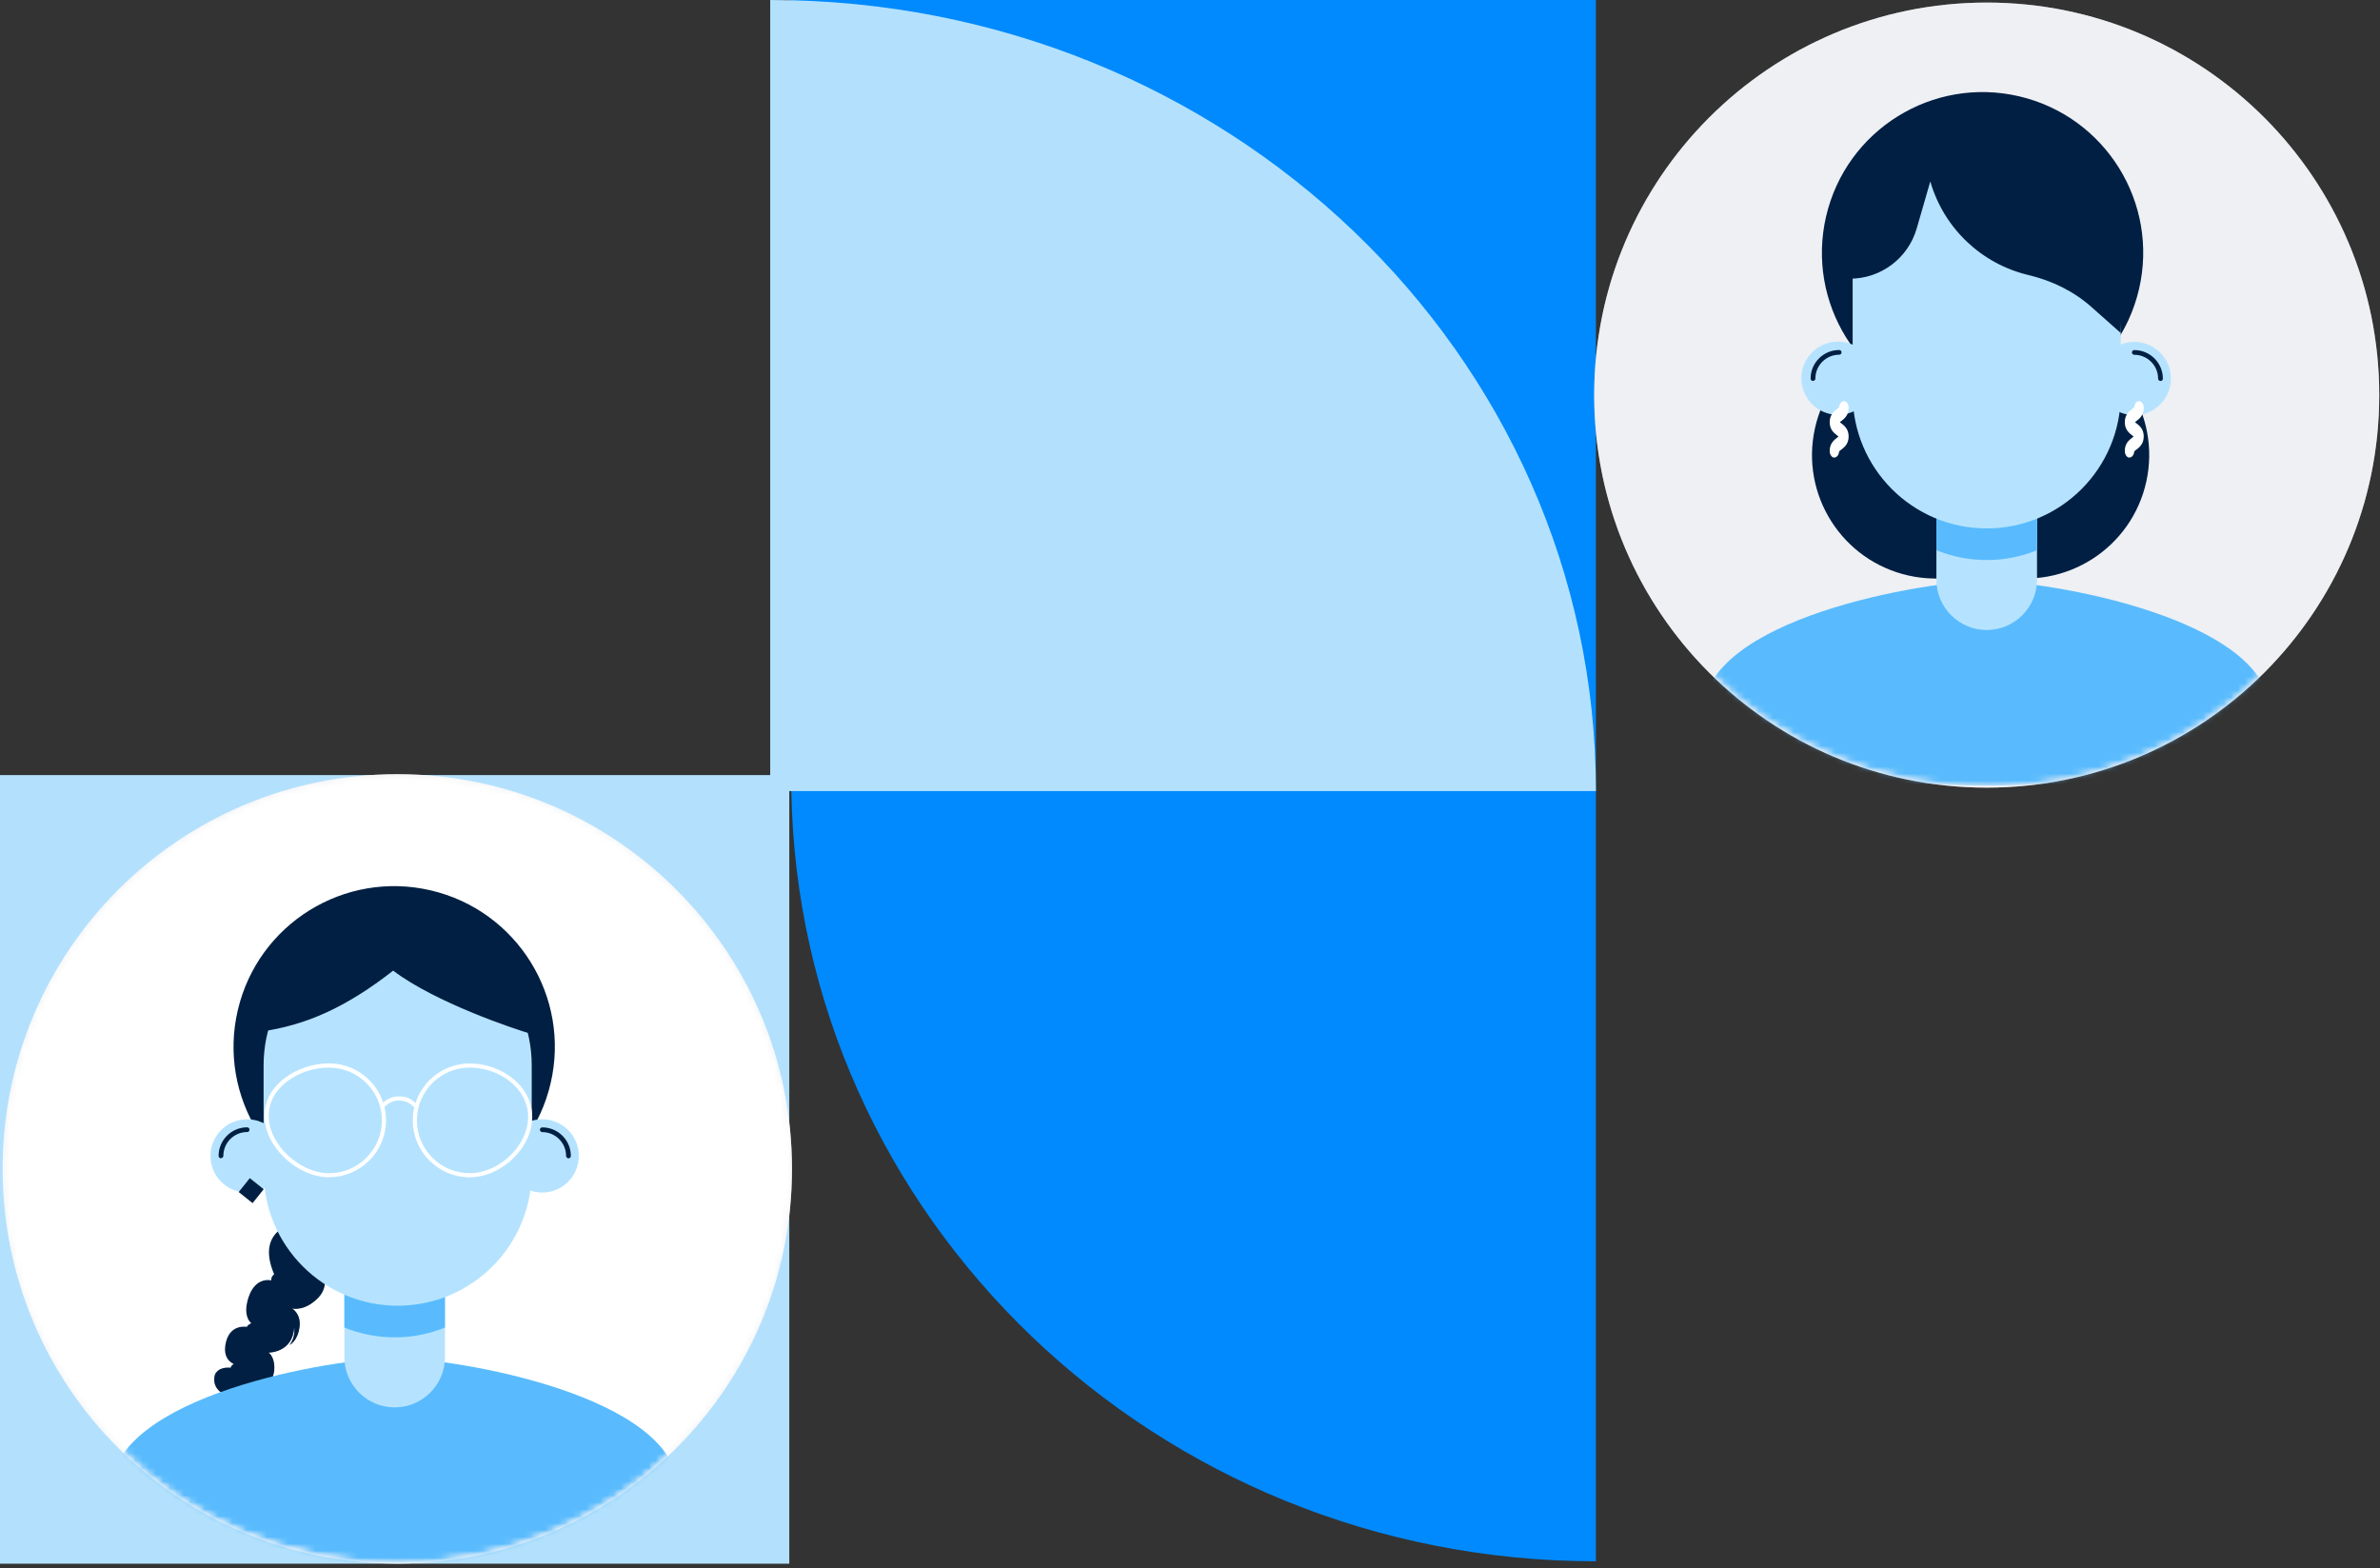
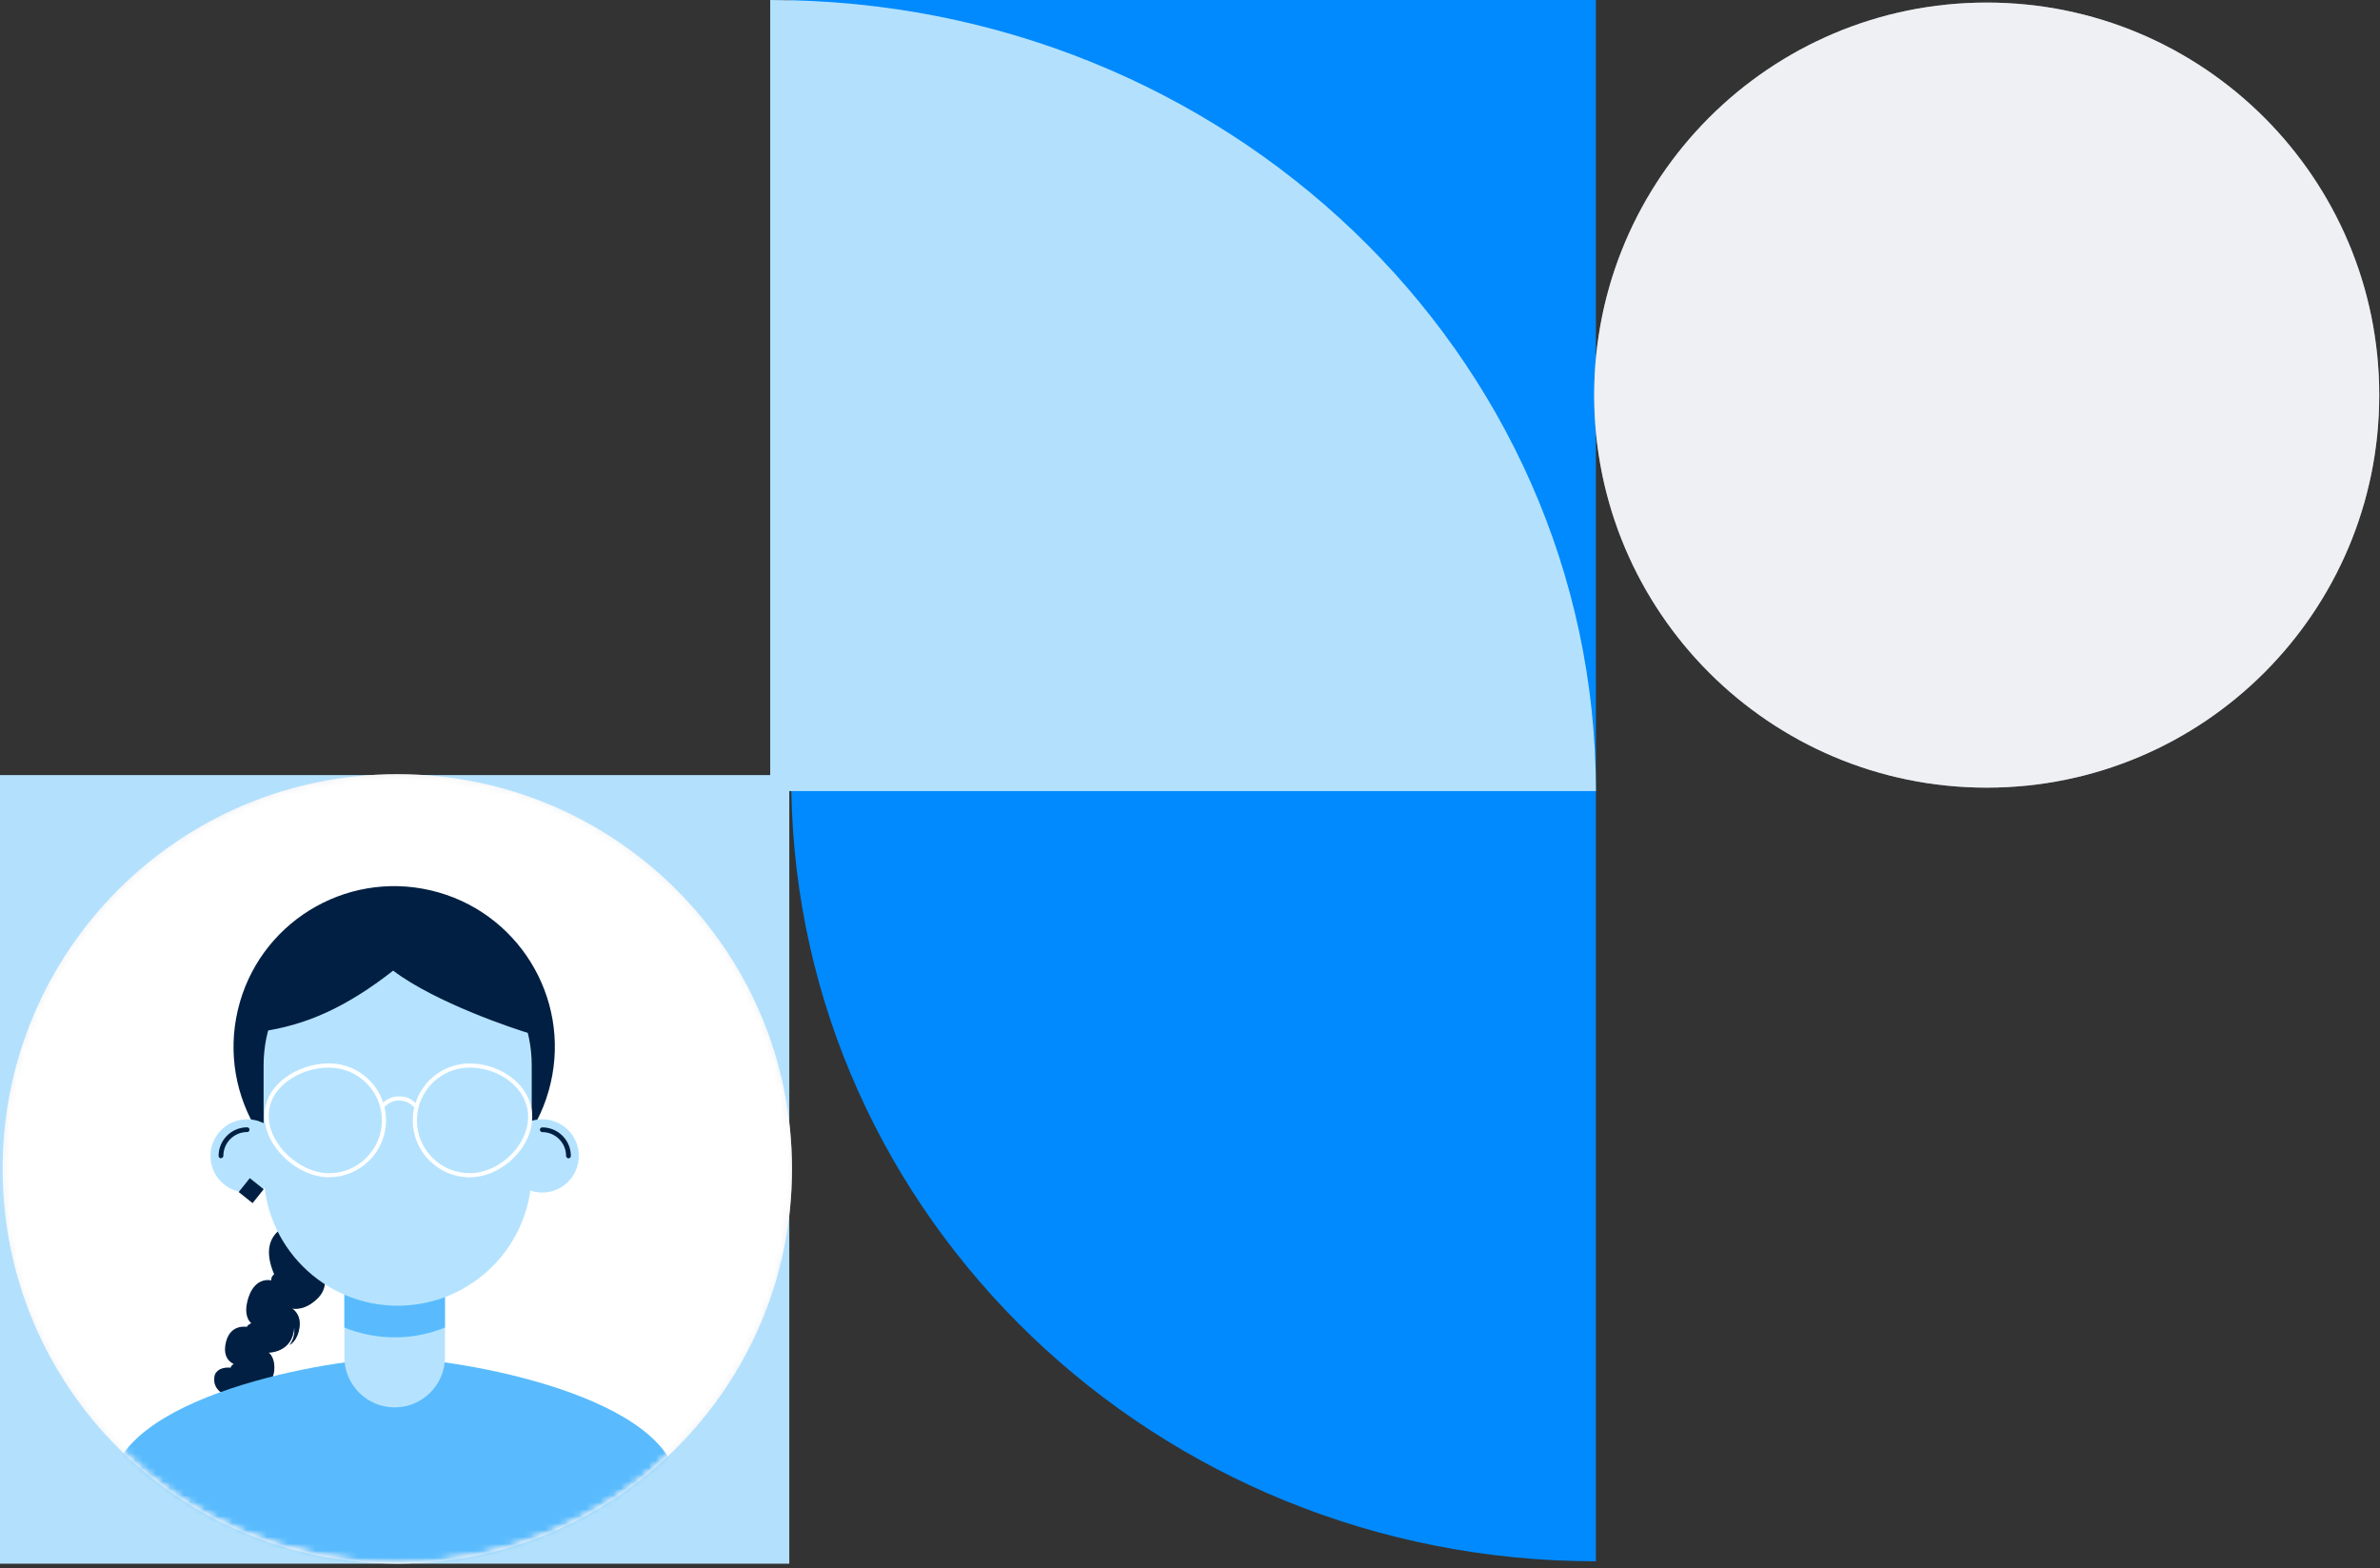
<svg xmlns="http://www.w3.org/2000/svg" width="343" height="226" viewBox="0 0 343 226" fill="none">
  <rect x="0" y="0" width="343" height="226" fill="#333333" stroke="none" />
  <path d="M0 225.35H113.75V111.7H0V225.35Z" fill="#B3E1FD" />
  <path d="M57.261 225.33C88.671 225.33 114.141 199.87 114.141 168.45C114.141 137.04 88.681 111.57 57.261 111.57C25.851 111.57 0.381 137.03 0.381 168.45C0.381 199.86 25.841 225.33 57.261 225.33Z" fill="#EEF0F4" />
  <mask id="mask0_6312_11409" style="mask-type:luminance" maskUnits="userSpaceOnUse" x="0" y="111" width="115" height="115">
    <path d="M57.261 225.33C88.671 225.33 114.141 199.87 114.141 168.45C114.141 137.04 88.681 111.57 57.261 111.57C25.851 111.57 0.381 137.03 0.381 168.45C0.381 199.86 25.841 225.33 57.261 225.33Z" fill="white" />
  </mask>
  <g mask="url(#mask0_6312_11409)">
    <path d="M57.261 225.33C88.671 225.33 114.141 199.87 114.141 168.45C114.141 137.04 88.681 111.57 57.261 111.57C25.851 111.57 0.381 137.03 0.381 168.45C0.381 199.86 25.841 225.33 57.261 225.33Z" fill="white" />
    <mask id="mask1_6312_11409" style="mask-type:luminance" maskUnits="userSpaceOnUse" x="0" y="111" width="115" height="115">
      <path d="M57.261 225.33C88.671 225.33 114.141 199.87 114.141 168.45C114.141 137.04 88.681 111.57 57.261 111.57C25.851 111.57 0.381 137.03 0.381 168.45C0.381 199.86 25.841 225.33 57.261 225.33Z" fill="white" />
    </mask>
    <g mask="url(#mask1_6312_11409)">
      <path d="M47.791 166.341C47.791 166.341 42.821 164.761 42.261 172.241C42.261 172.241 41.751 170.711 42.361 168.891C42.361 168.891 40.211 172.941 42.861 176.181C42.861 176.181 36.661 176.961 39.511 183.641C39.511 183.641 39.051 183.921 39.091 184.521C39.091 184.521 36.891 183.921 35.861 186.831C34.841 189.751 36.231 190.701 36.231 190.701C36.231 190.701 35.731 190.851 35.581 191.221C35.581 191.221 33.251 190.751 32.581 193.351C31.901 195.951 33.691 196.561 33.691 196.561C33.691 196.561 33.291 196.781 33.241 197.101C33.241 197.101 31.021 196.801 30.891 198.621C30.761 200.431 32.501 201.001 32.501 201.001C32.501 201.001 28.521 202.631 29.471 205.181C29.471 205.181 29.541 203.991 30.331 203.341C30.331 203.341 28.741 206.841 29.941 208.391C29.941 208.391 29.751 206.351 30.231 205.341C30.231 205.341 29.801 208.871 30.351 209.521C30.351 209.521 32.361 208.621 33.111 206.331C33.111 206.331 32.831 208.041 31.641 208.961C31.641 208.961 33.831 208.681 34.661 205.981C35.491 203.291 34.511 201.471 34.511 201.471C34.511 201.471 36.981 201.351 38.571 199.621C40.161 197.891 39.501 195.351 38.681 194.931C38.681 194.931 42.181 194.991 42.401 191.291C42.401 191.291 42.661 192.651 41.741 193.831C41.741 193.831 42.871 193.321 43.161 191.311C43.451 189.301 42.071 188.561 42.071 188.561C42.071 188.561 43.911 189.081 45.911 186.971C47.911 184.861 46.071 181.871 46.071 181.871C46.071 181.871 48.261 181.101 49.441 179.161C50.611 177.211 50.191 174.941 49.761 174.411C49.761 174.411 53.611 173.611 51.961 168.941C50.311 164.281 47.771 166.351 47.771 166.351L47.791 166.341Z" fill="#001F42" />
      <g style="mix-blend-mode:multiply" opacity="0.5">
        <path d="M49.77 174.39C49.77 174.39 53.62 173.59 51.971 168.92C50.321 164.26 47.781 166.33 47.781 166.33C47.781 166.33 45.861 165.72 44.27 167.06C44.541 167.2 44.8 167.35 45.05 167.52C45.721 167.96 46.341 168.51 46.841 169.14C47.341 169.77 47.73 170.48 47.98 171.25C48.24 172.05 48.34 172.9 48.291 173.74C48.24 174.47 48.06 175.21 47.781 175.89C47.52 176.52 47.141 177.19 46.52 177.54C45.901 177.89 45.221 177.73 44.661 177.37C44.891 178.09 45.11 178.83 45.21 179.58C45.3 180.26 45.291 180.95 45.121 181.62C44.961 182.25 44.67 182.88 44.261 183.39C43.73 184.06 42.84 184.68 42.001 184.51C42.23 184.67 42.47 184.83 42.68 185.02C42.96 185.26 43.37 185.63 43.281 186.04C43.2 186.39 42.921 186.54 42.581 186.53C42.181 186.51 41.79 186.35 41.43 186.19C41.17 186.07 40.921 185.93 40.661 185.8C40.701 186.62 40.711 187.43 40.531 188.23C40.31 189.23 39.891 190.38 38.891 190.85C38.301 191.13 37.6 191.1 36.98 190.93C36.66 190.84 36.361 190.72 36.071 190.57C36.151 190.66 36.21 190.7 36.21 190.7C36.21 190.7 36.181 190.7 36.141 190.73C36.281 190.83 36.431 190.93 36.571 191.02C36.891 191.22 37.221 191.4 37.541 191.59C37.73 191.7 37.99 191.87 38.001 192.12C38.001 192.36 37.801 192.5 37.581 192.52C37.331 192.54 37.061 192.46 36.831 192.37C36.641 192.3 36.461 192.22 36.281 192.15C36.23 192.39 36.391 192.64 36.531 192.82C36.691 193.05 36.891 193.25 37.031 193.49C37.35 194.05 37.57 194.69 37.46 195.34C37.38 195.82 37.131 196.32 36.671 196.53C36.281 196.71 35.831 196.67 35.421 196.58C35.031 196.49 34.651 196.36 34.27 196.23C34.52 196.63 34.931 196.89 35.361 197.08C35.791 197.27 36.25 197.41 36.68 197.59C36.9 197.68 37.12 197.79 37.291 197.94C37.391 198.03 37.51 198.17 37.43 198.31C37.36 198.44 37.17 198.48 37.041 198.51C36.84 198.55 36.621 198.56 36.421 198.55C35.861 198.54 35.3 198.46 34.791 198.23C34.961 198.64 35.07 199.17 34.7 199.5C34.34 199.82 33.781 199.78 33.341 199.7C32.841 199.6 32.331 199.41 31.901 199.13C31.491 198.87 31.141 198.48 31.161 197.97C31.161 197.87 31.18 197.78 31.21 197.68C31.02 197.9 30.891 198.2 30.861 198.6C30.761 200.07 31.891 200.73 32.321 200.92C32.571 200.92 32.821 200.95 33.05 201.04C33.331 201.14 33.62 201.27 33.8 201.52C33.971 201.76 34.041 202.08 34.071 202.36C34.111 202.69 34.1 203.02 34.05 203.34C33.961 203.95 33.74 204.63 33.24 205.03C33.211 205.06 33.171 205.05 33.141 205.01C33.071 204.9 33.041 204.77 33.001 204.65C32.84 205.03 32.7 205.41 32.55 205.79C32.401 206.17 32.251 206.55 32.081 206.91C31.921 207.25 31.73 207.58 31.541 207.9C31.23 208.42 30.89 208.92 30.52 209.4C31.041 209.11 32.481 208.17 33.091 206.31C33.091 206.31 32.811 208.02 31.621 208.94C31.621 208.94 33.811 208.66 34.641 205.96C35.471 203.27 34.49 201.45 34.49 201.45C34.49 201.45 36.961 201.33 38.55 199.6C40.141 197.87 39.481 195.33 38.661 194.91C38.661 194.91 42.161 194.97 42.381 191.27C42.381 191.27 42.641 192.63 41.721 193.81C41.721 193.81 42.851 193.3 43.141 191.29C43.431 189.28 42.05 188.54 42.05 188.54C42.05 188.54 43.891 189.06 45.891 186.95C47.891 184.84 46.05 181.85 46.05 181.85C46.05 181.85 48.241 181.08 49.421 179.14C50.591 177.19 50.17 174.92 49.74 174.39H49.77Z" fill="#001F42" />
      </g>
      <path d="M79.351 156.132C82.264 143.683 74.533 131.229 62.084 128.316C49.635 125.403 37.182 133.134 34.269 145.583C31.356 158.032 39.086 170.486 51.535 173.399C63.984 176.312 76.438 168.581 79.351 156.132Z" fill="#001F42" />
      <path d="M97.781 214.88C97.781 228.67 15.971 228.67 15.971 214.88C15.971 201.09 48.251 195.72 56.881 195.72C65.511 195.72 97.791 201.08 97.791 214.88H97.781Z" fill="#59BBFD" />
      <path d="M49.631 179.05H64.131V195.57C64.131 199.57 60.881 202.82 56.881 202.82C52.881 202.82 49.631 199.57 49.631 195.57V179.05Z" fill="#B5E3FF" />
      <path d="M64.121 191.319V184.999H49.631V191.319C51.871 192.229 54.321 192.729 56.881 192.729C59.441 192.729 61.881 192.229 64.121 191.319Z" fill="#59BBFD" />
      <path d="M57.31 188.169C67.98 188.169 76.63 179.519 76.63 168.849V153.509C76.63 142.839 67.98 134.189 57.31 134.189C46.64 134.189 37.99 142.839 37.99 153.509V168.849C37.99 179.519 46.64 188.169 57.31 188.169Z" fill="#B5E3FF" />
      <path d="M35.611 171.86C38.527 171.86 40.891 169.496 40.891 166.58C40.891 163.664 38.527 161.3 35.611 161.3C32.695 161.3 30.331 163.664 30.331 166.58C30.331 169.496 32.695 171.86 35.611 171.86Z" fill="#B5E3FF" />
      <path d="M31.841 166.92C31.651 166.92 31.501 166.77 31.501 166.58C31.501 164.31 33.351 162.46 35.621 162.46C35.811 162.46 35.961 162.61 35.961 162.8C35.961 162.99 35.811 163.14 35.621 163.14C33.731 163.14 32.191 164.68 32.191 166.57C32.191 166.76 32.041 166.91 31.851 166.91L31.841 166.92Z" fill="#001F42" />
      <path d="M78.141 171.86C81.057 171.86 83.421 169.496 83.421 166.58C83.421 163.664 81.057 161.3 78.141 161.3C75.225 161.3 72.861 163.664 72.861 166.58C72.861 169.496 75.225 171.86 78.141 171.86Z" fill="#B5E3FF" />
      <path d="M81.922 166.92C81.732 166.92 81.582 166.77 81.582 166.58C81.582 164.69 80.042 163.15 78.152 163.15C77.962 163.15 77.811 163 77.811 162.81C77.811 162.62 77.962 162.47 78.152 162.47C80.422 162.47 82.272 164.32 82.272 166.59C82.272 166.78 82.121 166.93 81.931 166.93L81.922 166.92Z" fill="#001F42" />
      <path d="M37.341 148.68C37.031 148.68 36.721 148.61 36.471 148.47C36.151 148.29 35.971 148.03 35.971 147.74V144.1C35.971 136.29 45.251 129.93 56.661 129.93C62.181 129.93 67.381 131.4 71.291 134.08C75.201 136.76 77.351 140.31 77.351 144.1V144.8C77.351 145.2 78.151 147.06 77.591 147.19C75.361 147.7 78.901 149.67 76.691 149.04C74.171 148.32 62.721 144.48 56.661 139.88C49.911 145.17 44.041 147.77 37.611 148.66C37.521 148.67 37.431 148.68 37.341 148.68Z" fill="#001F42" />
      <path d="M47.431 169.66C42.911 169.66 38.121 165.31 38.121 160.79C38.121 156.27 42.901 153.25 47.431 153.25C51.961 153.25 55.631 156.93 55.631 161.45C55.631 165.97 51.951 169.65 47.431 169.65V169.66ZM47.431 153.85C43.231 153.85 38.721 156.6 38.721 160.8C38.721 165 43.241 169.08 47.431 169.08C51.621 169.08 55.041 165.67 55.041 161.47C55.041 157.27 51.631 153.86 47.431 153.86V153.85Z" fill="white" />
      <path d="M67.691 169.66C63.171 169.66 59.491 165.98 59.491 161.46C59.491 156.94 63.171 153.26 67.691 153.26C72.211 153.26 76.701 156.44 76.701 160.96C76.701 165.48 72.211 169.66 67.691 169.66ZM67.691 153.85C63.491 153.85 60.081 157.26 60.081 161.46C60.081 165.66 63.491 169.07 67.691 169.07C71.891 169.07 76.111 165.16 76.111 160.96C76.111 156.76 71.891 153.85 67.691 153.85Z" fill="white" />
      <path d="M59.831 159.69C58.991 158.91 58.551 158.6 57.371 158.6C56.641 158.6 55.771 159.04 55.321 159.65L54.841 159.3C55.381 158.56 56.421 158.04 57.311 158.01C58.721 157.98 59.271 158.36 60.231 159.25L59.831 159.68V159.69Z" fill="white" />
      <path d="M38 171.384L36 169.786L34.402 171.786L36.402 173.384L38 171.384Z" fill="#001F42" />
    </g>
  </g>
  <path d="M230 224.99V0H114V112.006C114 112.645 114 113.304 114.041 113.944C115.081 175.471 166.591 225 230 225V224.99Z" fill="#008AFD" />
  <path d="M230 114C230 51.025 176.725 0 111 0V114H230Z" fill="#B3E1FD" />
  <path d="M286.32 0.37C317.56 0.37 342.89 25.7 342.89 56.94C342.89 88.18 317.56 113.51 286.32 113.51C255.08 113.51 229.75 88.18 229.75 56.94C229.75 25.7 255.08 0.37 286.32 0.37Z" fill="#EEF0F4" />
  <mask id="mask2_6312_11409" style="mask-type:luminance" maskUnits="userSpaceOnUse" x="229" y="0" width="114" height="114">
    <path d="M286.32 0.37C317.56 0.37 342.89 25.7 342.89 56.94C342.89 88.18 317.56 113.51 286.32 113.51C255.08 113.51 229.75 88.18 229.75 56.94C229.75 25.7 255.08 0.37 286.32 0.37Z" fill="white" />
  </mask>
  <g mask="url(#mask2_6312_11409)">
    <path d="M286.32 0.37C317.56 0.37 342.89 25.7 342.89 56.94C342.89 88.18 317.56 113.51 286.32 113.51C255.08 113.51 229.75 88.18 229.75 56.94C229.75 25.7 255.08 0.37 286.32 0.37Z" fill="#EEF0F4" />
    <mask id="mask3_6312_11409" style="mask-type:luminance" maskUnits="userSpaceOnUse" x="229" y="0" width="114" height="114">
-       <path d="M286.32 0.37C317.56 0.37 342.89 25.7 342.89 56.94C342.89 88.18 317.56 113.51 286.32 113.51C255.08 113.51 229.75 88.18 229.75 56.94C229.75 25.7 255.08 0.37 286.32 0.37Z" fill="white" />
-     </mask>
+       </mask>
    <g mask="url(#mask3_6312_11409)">
      <path d="M308.263 41.697C311.176 29.247 303.445 16.794 290.996 13.881C278.547 10.968 266.094 18.698 263.181 31.148C260.268 43.597 267.998 56.05 280.447 58.963C292.896 61.876 305.35 54.146 308.263 41.697Z" fill="#001F42" />
      <path d="M309.328 69.372C311.424 59.773 305.342 50.292 295.744 48.195C286.145 46.099 276.664 52.181 274.567 61.78C272.471 71.379 278.553 80.86 288.152 82.956C297.751 85.052 307.232 78.97 309.328 69.372Z" fill="#001F42" />
      <path d="M296.304 69.422C298.425 59.828 292.368 50.332 282.775 48.21C273.181 46.089 263.685 52.146 261.563 61.739C259.442 71.332 265.499 80.829 275.092 82.951C284.685 85.072 294.182 79.015 296.304 69.422Z" fill="#001F42" />
      <path d="M327.23 102.86C327.23 116.65 245.4 116.65 245.4 102.86C245.4 89.07 277.69 83.7 286.31 83.7C294.93 83.7 327.22 89.06 327.22 102.86H327.23Z" fill="#59BBFD" />
      <path d="M286.32 90.79C282.32 90.79 279.07 87.54 279.07 83.54V67.03H293.57V83.54C293.57 87.54 290.32 90.79 286.32 90.79Z" fill="#B5E3FF" />
      <path d="M293.57 79.299V72.98H279.07V79.299C281.31 80.21 283.76 80.71 286.32 80.71C288.88 80.71 291.33 80.21 293.56 79.299H293.57Z" fill="#59BBFD" />
      <path d="M305.64 37.91C305.64 27.24 296.99 18.59 286.32 18.59C275.65 18.59 267 27.24 267 37.91V56.83C267 67.5 275.65 76.15 286.32 76.15C296.99 76.15 305.64 67.5 305.64 56.83V37.91Z" fill="#B5E3FF" />
-       <path d="M270.029 55.721C270.698 52.883 268.941 50.04 266.103 49.37C263.265 48.7 260.421 50.458 259.751 53.296C259.081 56.134 260.839 58.978 263.677 59.647C266.515 60.317 269.359 58.56 270.029 55.721Z" fill="#B5E3FF" />
      <path d="M261.28 54.899C261.09 54.899 260.939 54.749 260.939 54.559C260.939 52.289 262.79 50.44 265.06 50.44C265.25 50.44 265.4 50.589 265.4 50.779C265.4 50.969 265.25 51.119 265.06 51.119C263.17 51.119 261.63 52.659 261.63 54.549C261.63 54.739 261.48 54.889 261.29 54.889L261.28 54.899Z" fill="#001F42" />
      <path d="M312.465 56.573C313.581 53.879 312.302 50.79 309.608 49.675C306.914 48.559 303.825 49.838 302.709 52.532C301.593 55.226 302.872 58.315 305.567 59.431C308.261 60.547 311.349 59.267 312.465 56.573Z" fill="#B5E3FF" />
      <path d="M311.36 54.9C311.17 54.9 311.02 54.75 311.02 54.56C311.02 52.67 309.48 51.13 307.59 51.13C307.4 51.13 307.25 50.98 307.25 50.79C307.25 50.6 307.4 50.45 307.59 50.45C309.86 50.45 311.71 52.3 311.71 54.57C311.71 54.76 311.56 54.91 311.37 54.91L311.36 54.9Z" fill="#001F42" />
      <path d="M277.55 26.24C277.44 31.16 279.321 35.85 282.841 39.44L283.421 39.05C280.141 35.75 278.13 31.22 278.24 26.25C278.24 25.65 277.56 25.62 277.56 26.24H277.55Z" fill="#B5E3FF" />
      <path d="M305.64 47.99L301.4 44.23C298.82 41.94 295.67 40.43 292.31 39.63C285.63 38.04 280.16 32.97 278.19 26.15L276.23 32.93C274.99 37.21 271.08 40.16 266.62 40.16V36.02C266.62 25.15 275.43 16.33 286.31 16.33C297.18 16.33 306 25.14 306 36.02L305.63 48L305.64 47.99Z" fill="#001F42" />
      <path d="M264.371 65.95C263.991 65.95 263.69 65.52 263.69 64.98C263.69 63.88 264.35 63.39 264.74 63.09C264.81 63.04 264.89 62.98 264.96 62.91C264.89 62.85 264.8 62.78 264.74 62.73C264.35 62.43 263.69 61.94 263.69 60.84C263.69 59.74 264.35 59.25 264.74 58.95C264.84 58.87 265.001 58.76 265.061 58.68C265.091 58.19 265.39 57.81 265.74 57.81C266.12 57.81 266.421 58.24 266.421 58.78C266.421 59.88 265.761 60.37 265.371 60.67C265.301 60.72 265.221 60.78 265.151 60.84C265.221 60.9 265.311 60.96 265.371 61.01C265.761 61.31 266.421 61.8 266.421 62.9C266.421 64 265.761 64.49 265.371 64.79C265.261 64.87 265.111 64.98 265.051 65.06C265.021 65.55 264.721 65.93 264.371 65.93V65.95Z" fill="white" />
      <path d="M306.901 65.95C306.521 65.95 306.221 65.52 306.221 64.98C306.221 63.88 306.881 63.39 307.271 63.09C307.341 63.04 307.421 62.98 307.491 62.91C307.421 62.85 307.331 62.78 307.271 62.73C306.881 62.43 306.221 61.94 306.221 60.84C306.221 59.74 306.881 59.25 307.271 58.95C307.371 58.87 307.531 58.76 307.591 58.68C307.621 58.19 307.921 57.81 308.271 57.81C308.651 57.81 308.951 58.24 308.951 58.78C308.951 59.88 308.291 60.37 307.901 60.67C307.831 60.72 307.751 60.78 307.681 60.84C307.751 60.9 307.841 60.96 307.901 61.01C308.291 61.31 308.951 61.8 308.951 62.9C308.951 64 308.291 64.49 307.901 64.79C307.791 64.87 307.641 64.98 307.581 65.06C307.551 65.55 307.251 65.93 306.901 65.93V65.95Z" fill="white" />
    </g>
  </g>
</svg>